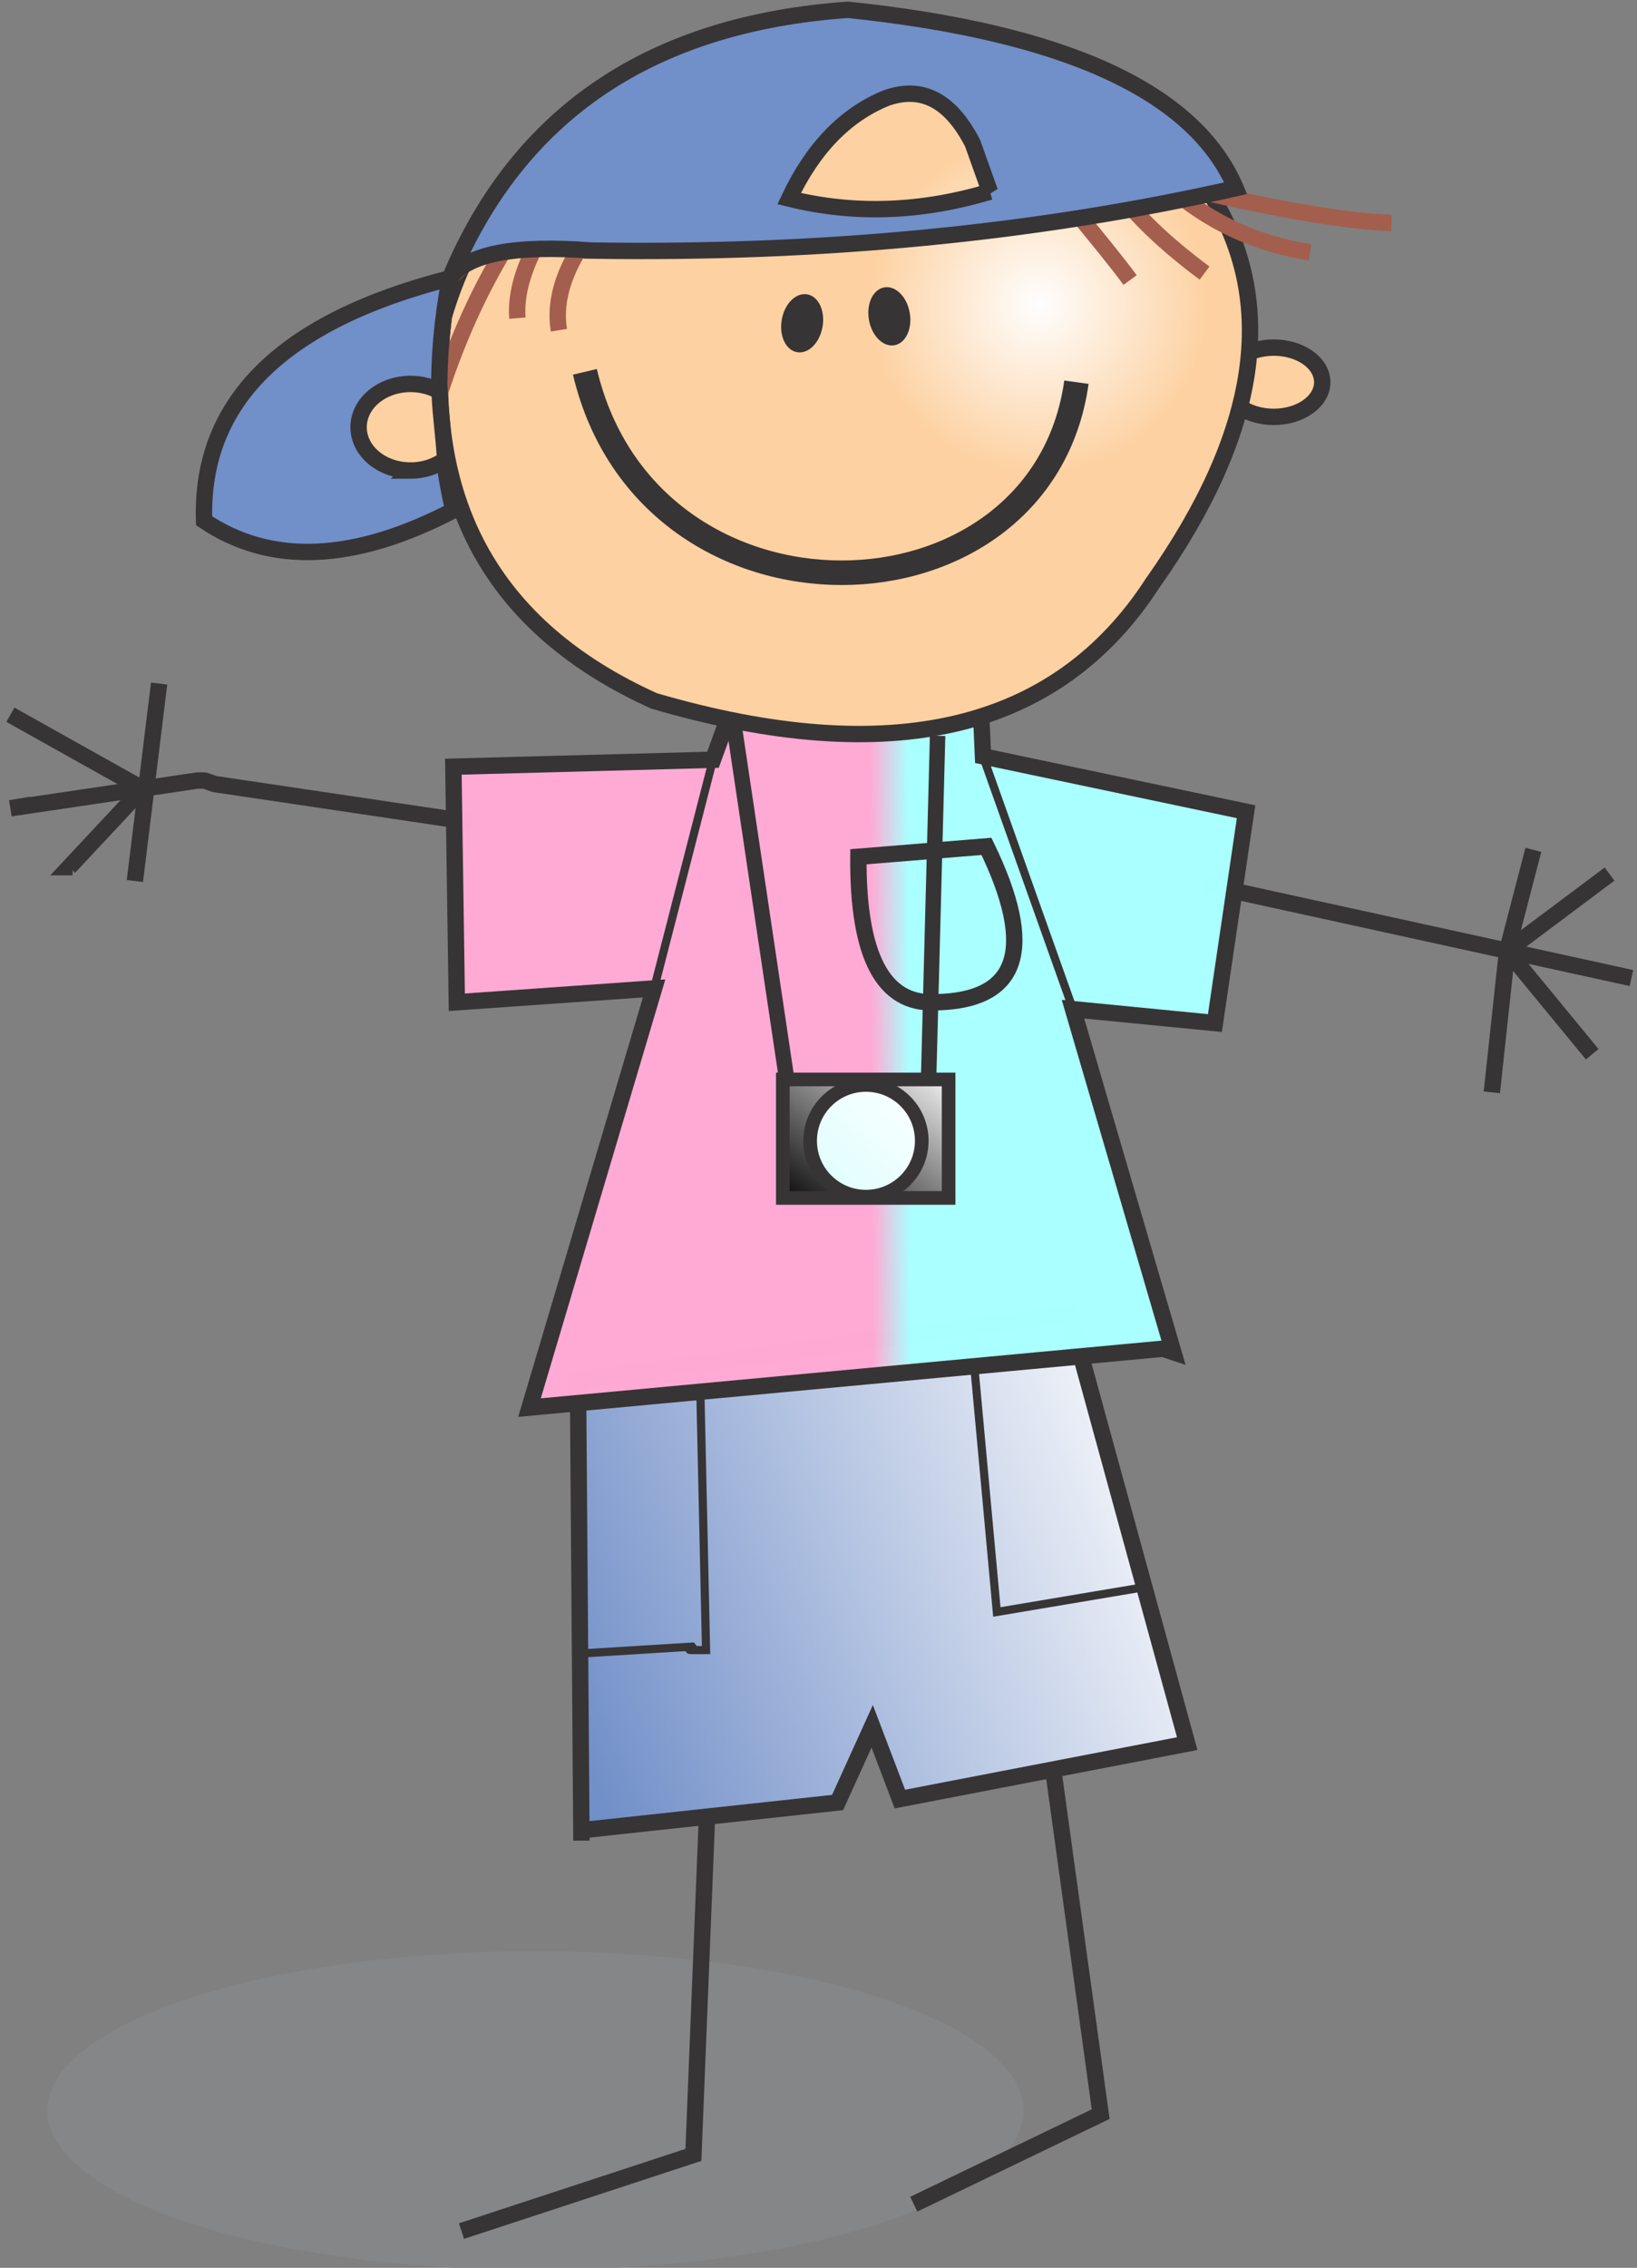
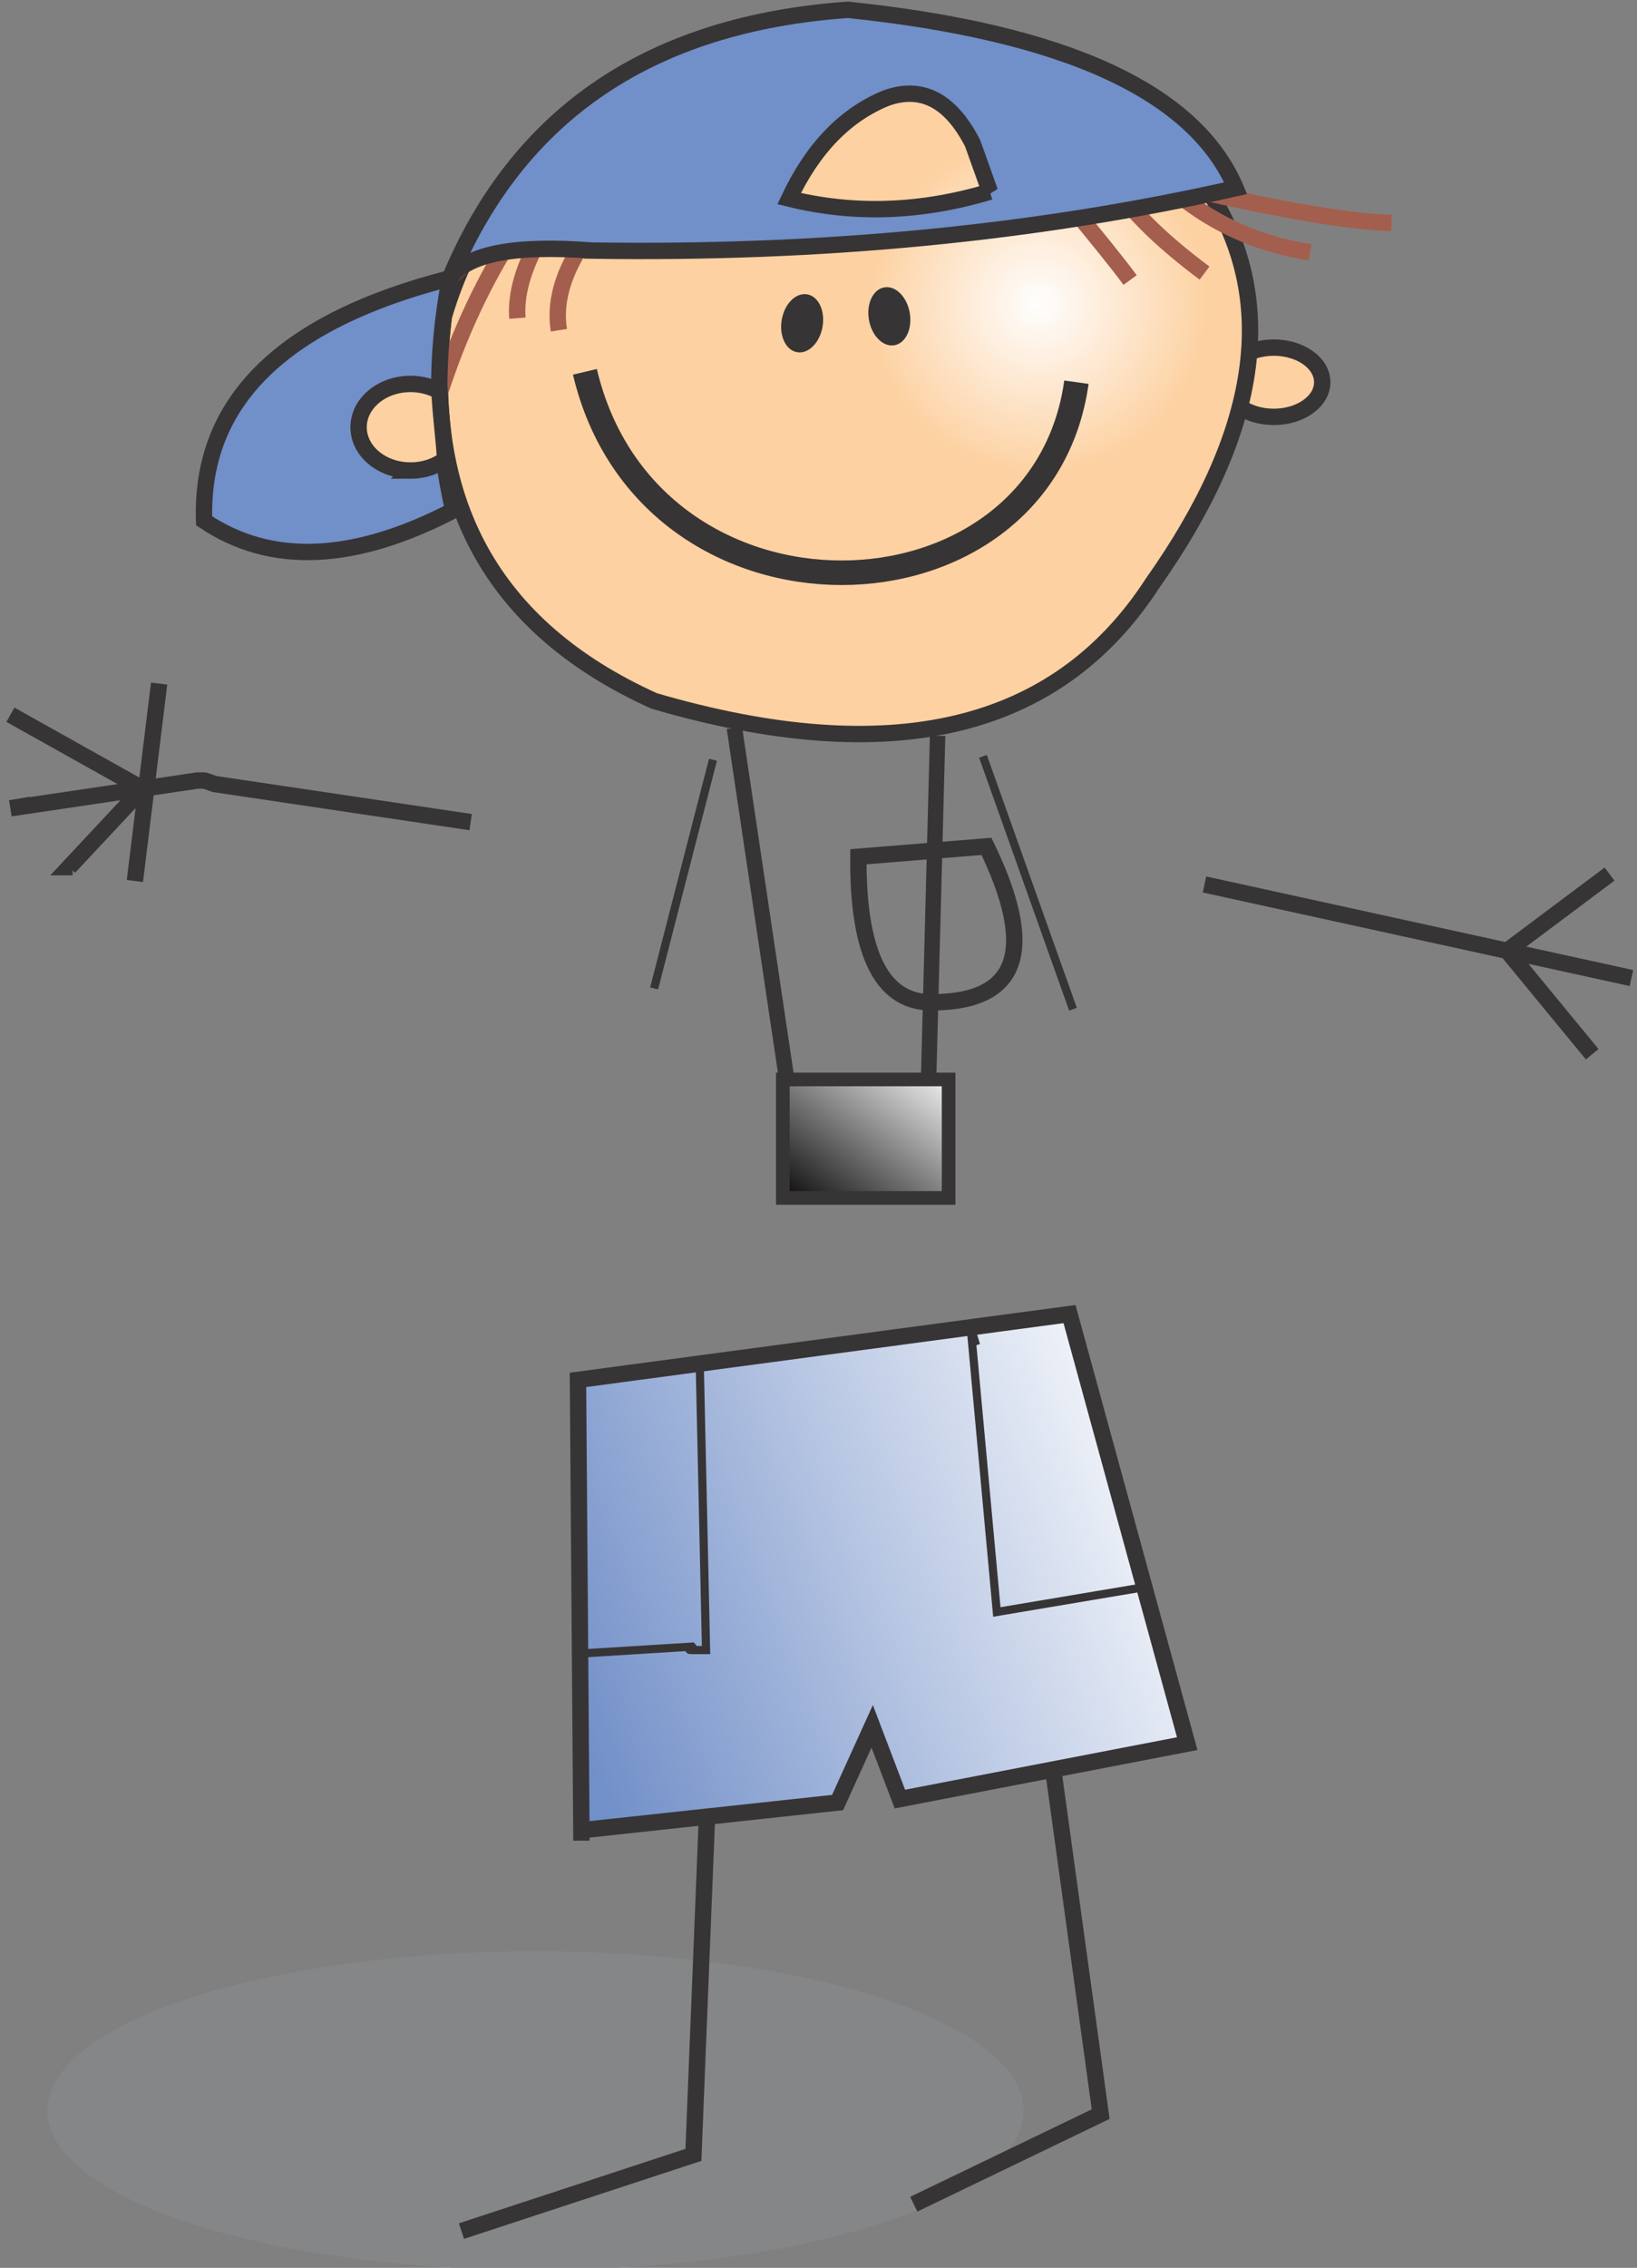
<svg xmlns="http://www.w3.org/2000/svg" xmlns:ns1="http://www.inkscape.org/namespaces/inkscape" xmlns:ns2="http://sodipodi.sourceforge.net/DTD/sodipodi-0.dtd" id="svg2" viewBox="0 0 285.704 395.499" version="1.1" ns1:version="0.48.3.1 r9886" ns2:docname="kid1.svg">
  <rect x="0" y="0" width="285.704" height="395.499" fill="#808080" stroke="none" />
  <ns2:namedview id="namedview84" fit-margin-left="0" ns1:zoom="0.23275372" borderopacity="1" ns1:current-layer="imagebot_220" ns1:cx="741.97126" ns1:cy="162.16193" ns1:window-maximized="0" showgrid="false" fit-margin-right="0" bordercolor="#666666" ns1:window-x="0" guidetolerance="10" objecttolerance="10" ns1:window-y="0" fit-margin-bottom="0" ns1:window-width="674" ns1:pageopacity="0" ns1:pageshadow="2" pagecolor="#ffffff" gridtolerance="10" ns1:window-height="645" fit-margin-top="0" />
  <defs id="defs4">
    <linearGradient id="imagebot_565" y2="53.184" gradientUnits="userSpaceOnUse" y1="60.251" gradientTransform="scale(1.074 .931)" x2="37.744" x1="16.994">
      <stop id="stop16" stop-color="#718fc8" offset="0" />
      <stop id="stop18" stop-color="#fefefe" offset="1" />
    </linearGradient>
    <radialGradient id="imagebot_540" gradientUnits="userSpaceOnUse" cy="10.145" cx="34.618" r="5.745">
      <stop id="stop21" stop-color="#fefefe" offset="0" />
      <stop id="stop23" stop-color="#fdd1a1" offset="1" />
    </radialGradient>
    <linearGradient id="imagebot_555" y2="36.36" gradientUnits="userSpaceOnUse" y1="36.462" gradientTransform="scale(1.041 .961)" x2="40.212" x1="14.139">
      <stop id="stop26" stop-opacity=".996" stop-color="#ffaad4" offset="0" />
      <stop id="stop28" stop-opacity=".996" stop-color="#ffaad4" offset=".527" />
      <stop id="stop30" stop-opacity=".996" stop-color="#aff" offset=".574" />
      <stop id="stop32" stop-opacity=".996" stop-color="#aff" offset="1" />
    </linearGradient>
    <linearGradient id="imagebot_545" y2="1044.4" gradientUnits="userSpaceOnUse" y1="1053.6" x2="1433.7" x1="1424.5">
      <stop id="stop35" stop-opacity=".996" stop-color="#dbffff" offset="0" />
      <stop id="stop37" stop-opacity=".996" stop-color="#fff" offset="1" />
    </linearGradient>
    <linearGradient id="imagebot_547" y2="1216.9" gradientUnits="userSpaceOnUse" y1="1228.2" gradientTransform="scale(1.166 .858)" x2="1231.6" x1="1220.3">
      <stop id="stop40" stop-opacity=".996" offset="0" />
      <stop id="stop42" stop-opacity=".996" stop-color="#fff" offset="1" />
    </linearGradient>
  </defs>
  <g id="imagebot_220" transform="translate(-174.46 -107.44)">
    <title id="title45" />
    <g id="imagebot_524" transform="matrix(2.378,0,0,2.378,-2900.6,-2178)">
      <g id="imagebot_542">
        <g id="imagebot_548">
          <ellipse id="imagebot_568" ns2:rx="16.372" ns2:ry="5.3411999" style="fill-rule:evenodd;fill:#848688" d="m 34.118,70.691 c 0,2.95 -7.33,5.341 -16.372,5.341 -9.042,0 -16.372,-2.391 -16.372,-5.341 0,-2.95 7.33,-5.341 16.372,-5.341 9.042,0 16.372,2.391 16.372,5.341 z" cy="70.691" rx="16.372" ry="5.341" transform="matrix(2.188,0,0,2.188,1293.6,961.19)" ns2:cy="70.691002" cx="17.746" clip-rule="evenodd" ns2:cx="17.746" />
          <polyline id="imagebot_567" style="stroke:#373435;stroke-width:.549;fill:none" points="30.435 74.066 36.705 71.047 34.847 57.578" clip-rule="evenodd" transform="matrix(2.188,0,0,2.188,1293.6,960.67)" />
          <polyline id="imagebot_566" style="stroke:#373435;stroke-width:.549;fill:none" points="23.584 58.972 23.044 72.413 15.264 74.967" clip-rule="evenodd" transform="matrix(2.188,0,0,2.188,1293.6,960.67)" />
          <polygon id="imagebot_564" style="fill-rule:evenodd;stroke:#373435;stroke-width:.549;fill:url(#imagebot_565)" points="19.288 61.294 27.88 60.365 29.041 57.81 29.97 60.249 39.608 58.391 35.66 43.993 19.172 46.199 19.288 61.642" clip-rule="evenodd" transform="matrix(2.188,0,0,2.188,1293.6,961.19)" />
          <polyline id="imagebot_563" style="stroke:#373435;stroke-width:.274;fill:none" points="38.17 53.146 33.222 53.978 32.344 44.436 32.525 45.038" clip-rule="evenodd" transform="matrix(2.188,0,0,2.188,1293.6,961.19)" />
          <path id="imagebot_562" style="stroke:#373435;stroke-width:.274;fill:none" d="m23.256 45.652 0.212 9.603c-0.987 0-0.341 0.007-0.464-0.116l-3.763 0.233v-0.001" ns1:connector-curvature="0" transform="matrix(2.188,0,0,2.188,1293.6,961.19)" clip-rule="evenodd" />
          <line id="imagebot_561" style="stroke:#373435;stroke-width:.549;fill:none" y2="32.73" transform="matrix(2.188,0,0,2.188,1293.6,961.19)" y1="29.594" clip-rule="evenodd" x2="54.508" x1="40.188" />
          <polyline id="imagebot_560" style="stroke:#373435;stroke-width:.549;fill:none" points="53.774 29.246 50.338 31.816 53.193 35.284" clip-rule="evenodd" transform="matrix(2.188,0,0,2.188,1293.6,961.19)" />
-           <polyline id="imagebot_559" style="stroke:#373435;stroke-width:.549;fill:none" points="51.219 28.433 50.338 31.816 49.826 36.561" clip-rule="evenodd" transform="matrix(2.188,0,0,2.188,1293.6,961.19)" />
          <path id="imagebot_558" style="stroke:#373435;stroke-width:.549;fill:none" d="m15.572 27.504-8.592-1.277c-0.422-0.141-0.226-0.116-0.581-0.116l-6.265 0.929 0.692-0.116" ns1:connector-curvature="0" transform="matrix(2.188,0,0,2.188,1293.6,961.19)" clip-rule="evenodd" />
          <polyline id="imagebot_557" style="stroke:#373435;stroke-width:.549;fill:none" points="0.134 23.905 4.564 26.383 2.103 29.014 2.219 29.014" clip-rule="evenodd" transform="matrix(2.188,0,0,2.188,1293.6,961.19)" />
          <line id="imagebot_556" style="stroke:#373435;stroke-width:.549;fill:none" y2="29.478" transform="matrix(2.188,0,0,2.188,1293.6,961.19)" y1="22.86" clip-rule="evenodd" x2="4.309" x1="5.122" />
-           <polygon id="imagebot_554" style="fill-rule:evenodd;stroke:#373435;stroke-width:.549;fill:url(#imagebot_555)" points="38.795 45.154 17.546 47.128 21.726 33.078 15.108 33.542 14.992 25.646 23.7 25.414 24.629 22.86 32.641 22.627 32.757 25.298 41.582 27.156 40.537 34.239 35.776 33.774 39.143 45.27" clip-rule="evenodd" transform="matrix(2.188,0,0,2.188,1293.6,961.19)" />
          <line id="imagebot_553" style="stroke:#373435;stroke-width:.274;fill:none" y2="25.414" transform="matrix(2.188,0,0,2.188,1293.6,961.19)" y1="33.078" clip-rule="evenodd" x2="23.7" x1="21.726" />
          <line id="imagebot_552" style="stroke:#373435;stroke-width:.274;fill:none" y2="25.298" transform="matrix(2.188,0,0,2.188,1293.6,961.19)" y1="33.775" clip-rule="evenodd" x2="32.757" x1="35.776" />
          <path id="imagebot_551" style="stroke:#373435;stroke-width:.549;fill:none" d="m31.132 33.542c2.837-0.035 3.417-1.776 1.742-5.225l-4.296 0.348c-0.025 3.321 0.827 4.947 2.554 4.877z" ns1:connector-curvature="0" transform="matrix(2.188,0,0,2.188,1293.6,961.19)" clip-rule="evenodd" />
          <line id="imagebot_550" style="stroke:#373435;stroke-width:.5;fill:none" x1="1347.6" transform="matrix(2.26 -.238 .105 .994 -1805.1 326.49)" y1="1014.8" x2="1348.1" y2="1041.4" />
          <line id="imagebot_549" style="stroke:#373435;fill:none" x1="1347.6" transform="matrix(-1.132 -.005 -.005 1 2892.5 6.978)" y1="1014.8" x2="1348.1" y2="1041.4" />
        </g>
        <g id="imagebot_543" style="stroke:#373435" transform="translate(-72.417,-4.26)">
          <rect id="imagebot_546" style="fill:url(#imagebot_547)" height="8.691" width="12.167" y="1044.5" x="1423" />
-           <circle id="imagebot_544" ns2:rx="4.0960002" ns2:ry="4.0960002" style="fill:url(#imagebot_545)" d="m 1433.196,1049 c 0,2.262 -1.834,4.096 -4.096,4.096 -2.262,0 -4.096,-1.834 -4.096,-4.096 0,-2.262 1.834,-4.096 4.096,-4.096 2.262,0 4.096,1.834 4.096,4.096 z" cy="1049" ns2:cy="1049" cx="1429.1" r="4.096" ns2:cx="1429.1" />
        </g>
      </g>
      <g id="imagebot_525" clip-rule="evenodd" transform="translate(4.8e-5,0.524)">
        <ellipse id="imagebot_541" ns2:rx="1.6256" ns2:ry="1.1611" style="fill-rule:evenodd;stroke:#373435;stroke-width:.549;fill:#fdd1a1" d="m 44.137,12.758 c 0,0.641 -0.728,1.161 -1.626,1.161 -0.898,0 -1.626,-0.52 -1.626,-1.161 0,-0.641 0.728,-1.161 1.626,-1.161 0.898,0 1.626,0.52 1.626,1.161 z" cy="12.758" rx="1.626" ry="1.161" transform="matrix(2.188,0,0,2.188,1293.6,960.67)" ns2:cy="12.758" cx="42.511" ns2:cx="42.511002" />
        <path id="imagebot_539" d="m31.015 1.494c4.422 0.172 7.546 1.821 9.371 4.947 2.275 3.654 1.629 8.004-1.939 13.051-3.207 4.952-8.781 6.268-16.721 3.948-5.437-2.454-7.789-6.745-7.057-12.871 1.811-6.183 7.26-9.208 16.346-9.075v0z" style="fill-rule:evenodd;stroke:#373435;stroke-width:.549;fill:url(#imagebot_540)" transform="matrix(2.188,0,0,2.188,1293.6,960.67)" ns1:connector-curvature="0" />
        <path id="imagebot_538" d="m19.404 12.409c2.154 9.096 15.314 8.748 16.488 0.348" style="stroke:#373435;stroke-width:.823;fill:none" transform="matrix(2.188,0,0,2.188,1293.6,960.67)" ns1:connector-curvature="0" />
        <ellipse id="imagebot_537" ns2:rx="0.63865" ns2:ry="0.9289" style="fill-rule:evenodd;stroke:#373435;stroke-width:.11;fill:#373435" d="M 0.639,0 C 0.639,0.513 0.353,0.929 0,0.929 -0.353,0.929 -0.639,0.513 -0.639,0 c 0,-0.513 0.286,-0.929 0.639,-0.929 0.353,0 0.639,0.416 0.639,0.929 z" cy="0" rx=".639" ry=".929" transform="matrix(2.155 -.38 .38 2.155 1358.4 983.75)" ns2:cy="0" cx="0" ns2:cx="0" />
        <ellipse id="imagebot_536" ns2:rx="0.63865" ns2:ry="0.9289" style="fill-rule:evenodd;stroke:#373435;stroke-width:.11;fill:#373435" d="M 0.639,0 C 0.639,0.513 0.353,0.929 0,0.929 -0.353,0.929 -0.639,0.513 -0.639,0 c 0,-0.513 0.286,-0.929 0.639,-0.929 0.353,0 0.639,0.416 0.639,0.929 z" cy="0" rx=".639" ry=".929" transform="matrix(-2.155 -.38 -.38 2.155 1352 984.26)" ns2:cy="0" cx="0" ns2:cx="0" />
        <path id="imagebot_535" d="m35.544 6.662c1.057 1.268 1.773 2.158 2.148 2.671" style="stroke:#a45e4d;stroke-width:.549;fill:none" transform="matrix(2.188,0,0,2.188,1293.6,960.67)" ns1:connector-curvature="0" />
        <path id="imagebot_534" d="m37.228 6.255c0.622 0.888 1.609 1.836 2.961 2.845" style="stroke:#a45e4d;stroke-width:.549;fill:none" transform="matrix(2.188,0,0,2.188,1293.6,960.67)" ns1:connector-curvature="0" />
        <path id="imagebot_533" d="m38.679 5.907c1.396 1.356 3.08 2.188 5.051 2.497" style="stroke:#a45e4d;stroke-width:.549;fill:none" transform="matrix(2.188,0,0,2.188,1293.6,960.67)" ns1:connector-curvature="0" />
        <path id="imagebot_532" d="m40.386 6.442c2.797 0.622 4.822 0.946 6.073 0.975" style="stroke:#a45e4d;stroke-width:.549;fill:none" transform="matrix(2.188,0,0,2.188,1293.6,960.67)" ns1:connector-curvature="0" />
        <path id="imagebot_531" d="m19.752 7.532c-0.989 1.239-1.395 2.401-1.219 3.483" style="stroke:#a45e4d;stroke-width:.549;fill:none" transform="matrix(2.188,0,0,2.188,1293.6,960.67)" ns1:connector-curvature="0" />
        <path id="imagebot_530" d="m17.952 7.823c-0.605 1.048-0.876 1.976-0.812 2.787" style="stroke:#a45e4d;stroke-width:.549;fill:none" transform="matrix(2.188,0,0,2.188,1293.6,960.67)" ns1:connector-curvature="0" />
        <path id="imagebot_529" d="m17.082 7.707c-1.051 1.607-1.905 3.428-2.562 5.464" style="stroke:#a45e4d;stroke-width:.549;fill:none" transform="matrix(2.188,0,0,2.188,1293.6,960.67)" ns1:connector-curvature="0" />
        <path id="imagebot_528" d="m15.291 8.877c-1.735 1.518-3.171 2.986-4.306 4.403" style="stroke:#a45e4d;stroke-width:.549;fill:none" transform="matrix(2.188,0,0,2.188,1293.6,960.67)" ns1:connector-curvature="0" />
        <path id="imagebot_527" d="m19.636 8.345c7.707 0.119 14.906-0.578 21.598-2.09-1.371-3.227-5.706-5.221-13.006-5.98-6.598 0.465-11.049 3.465-13.353 8.999-5.628 1.439-8.376 4.149-8.244 8.128 2.233 1.502 5.02 1.386 8.36-0.348-0.589-2.513-0.628-5.107-0.116-7.78 0.577-0.819 2.164-1.129 4.761-0.929h0zm13.353-1.974c-2.313 0.694-4.558 0.771-6.734 0.232 0.795-1.684 1.879-2.807 3.251-3.367 1.195-0.431 2.163 0.072 2.903 1.51 0.387 1.084 0.581 1.626 0.581 1.626v0z" style="fill-rule:evenodd;stroke:#373435;stroke-width:.549;fill:#718fc8" transform="matrix(2.188,0,0,2.188,1293.6,960.67)" ns1:connector-curvature="0" />
        <path id="imagebot_526" d="m13.554 15.718c0.447 0 0.854-0.14 1.163-0.371-0.071-1.019-0.143-1.363-0.19-2.285-0.278-0.156-0.612-0.247-0.972-0.247-0.962 0-1.742 0.65-1.742 1.451s0.78 1.451 1.742 1.451z" style="fill-rule:evenodd;stroke:#373435;stroke-width:.549;fill:#fdd1a1" transform="matrix(2.188,0,0,2.188,1293.6,960.67)" ns1:connector-curvature="0" />
      </g>
    </g>
  </g>
</svg>